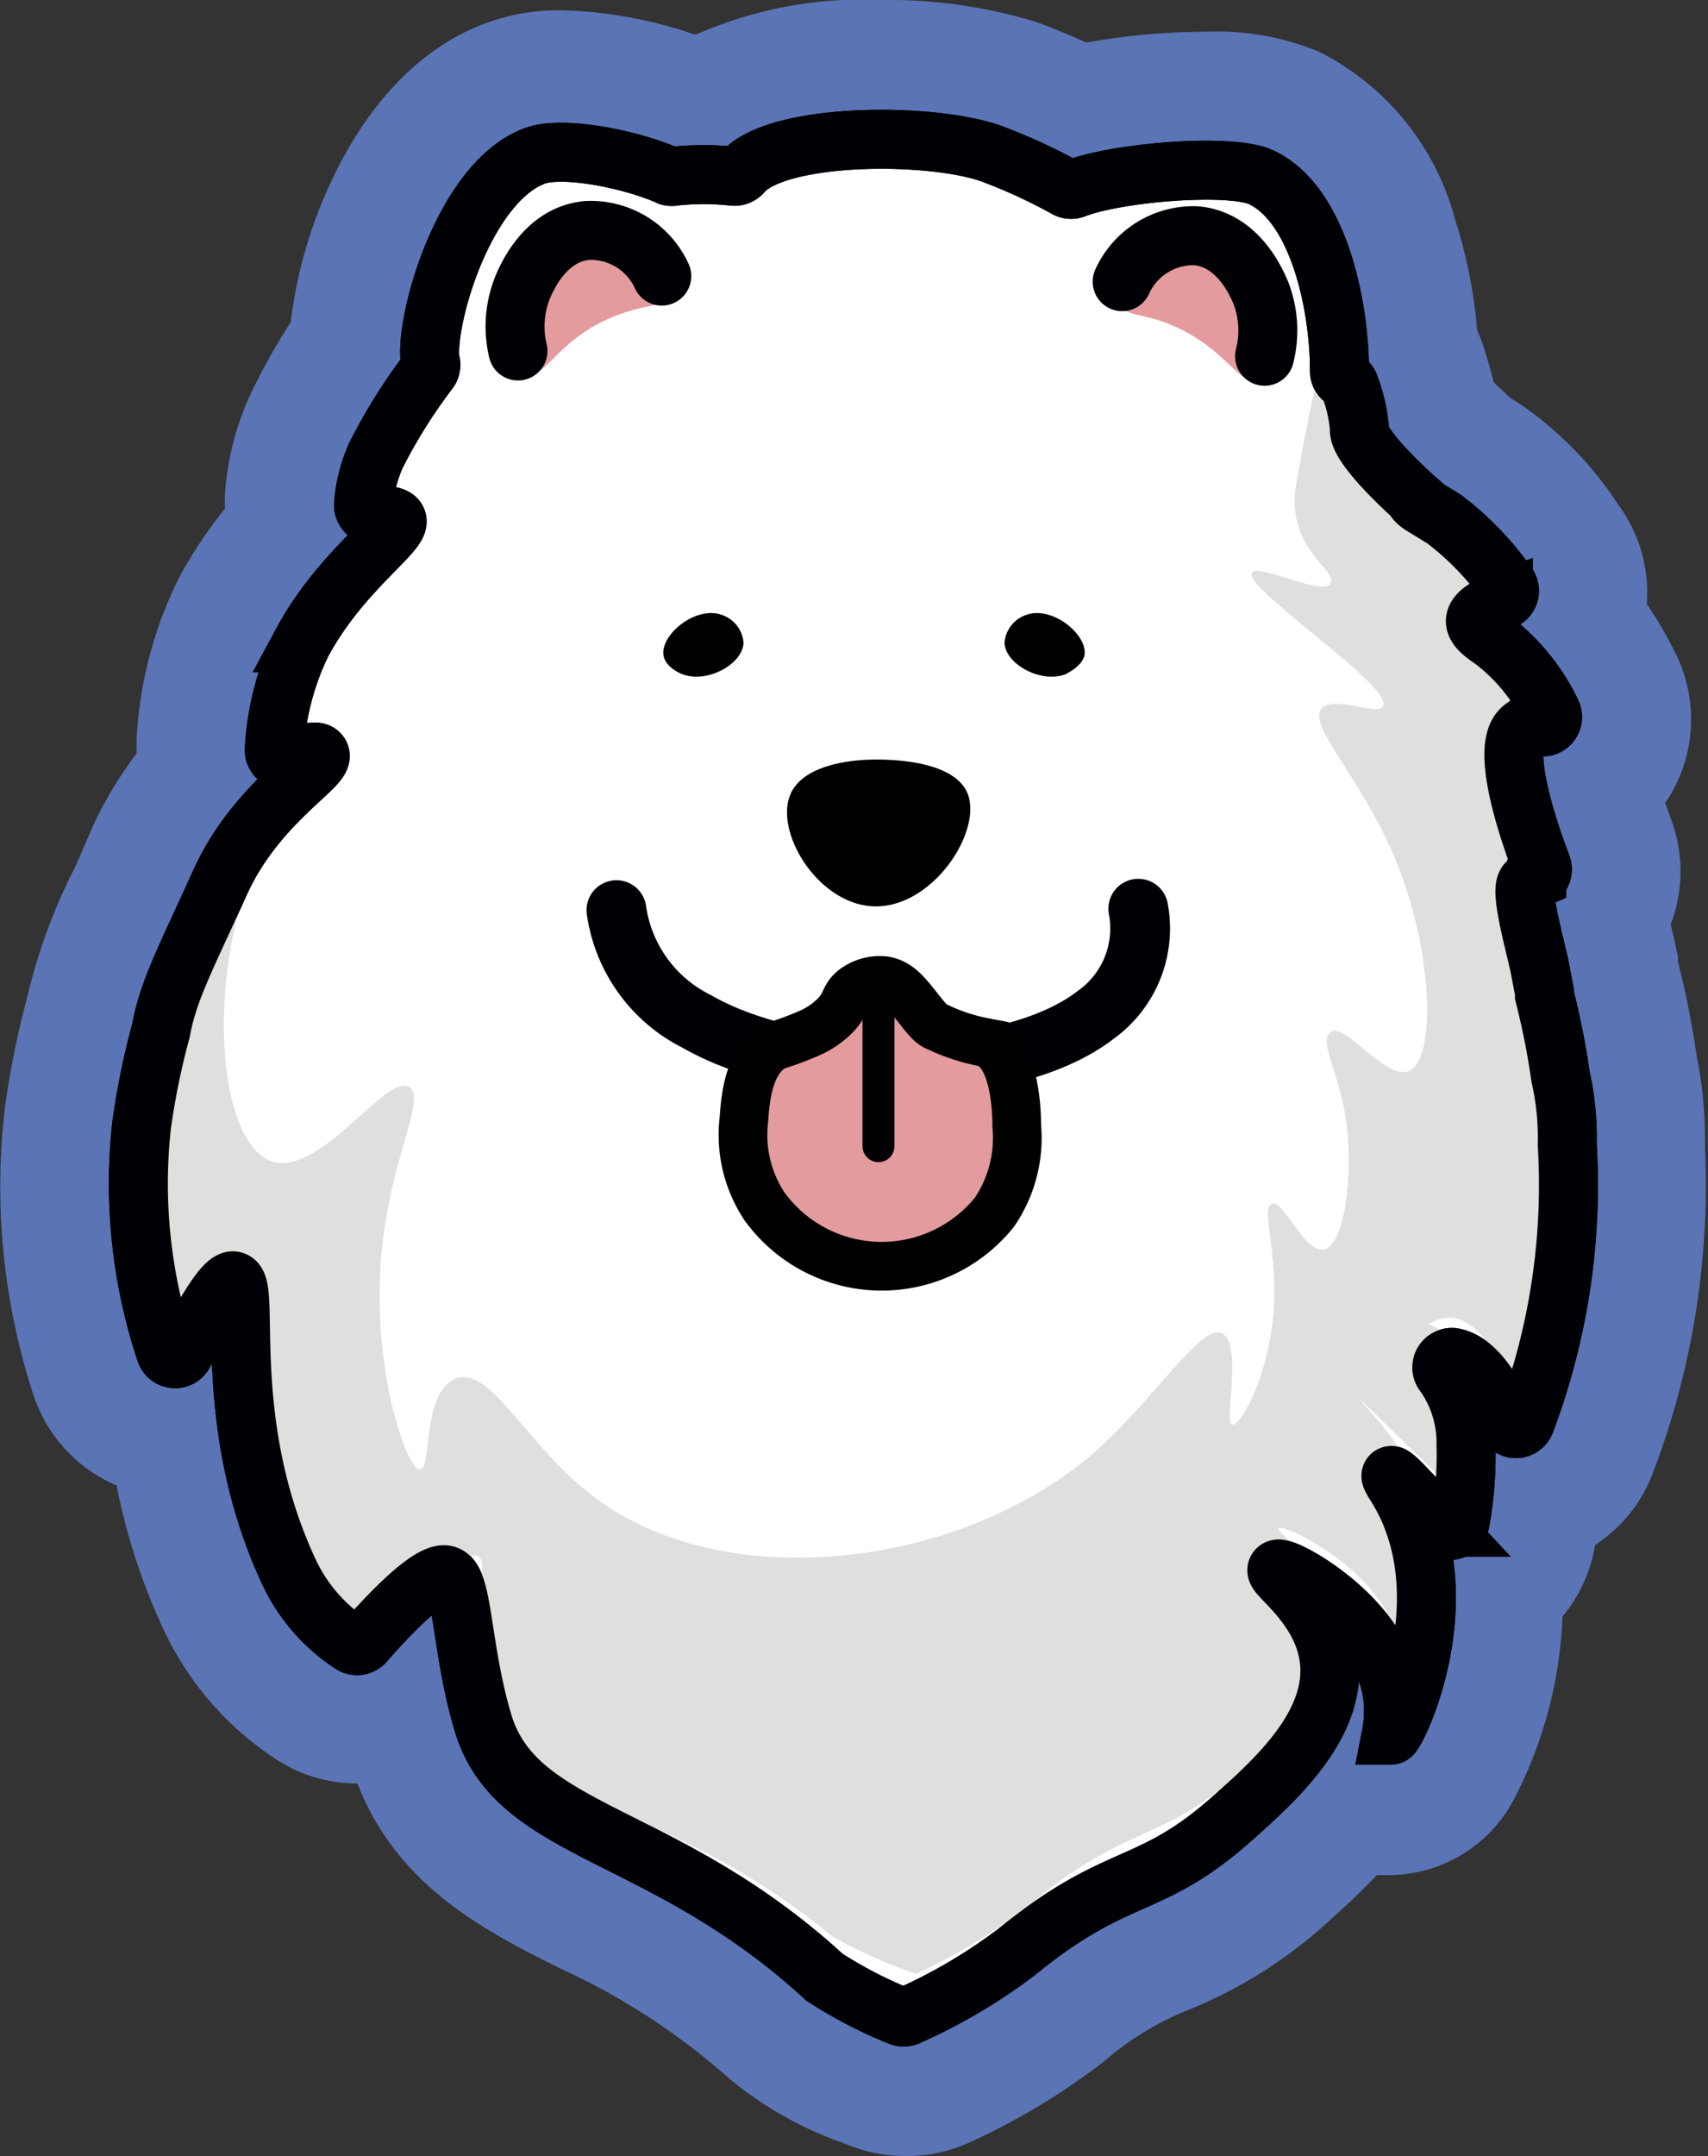
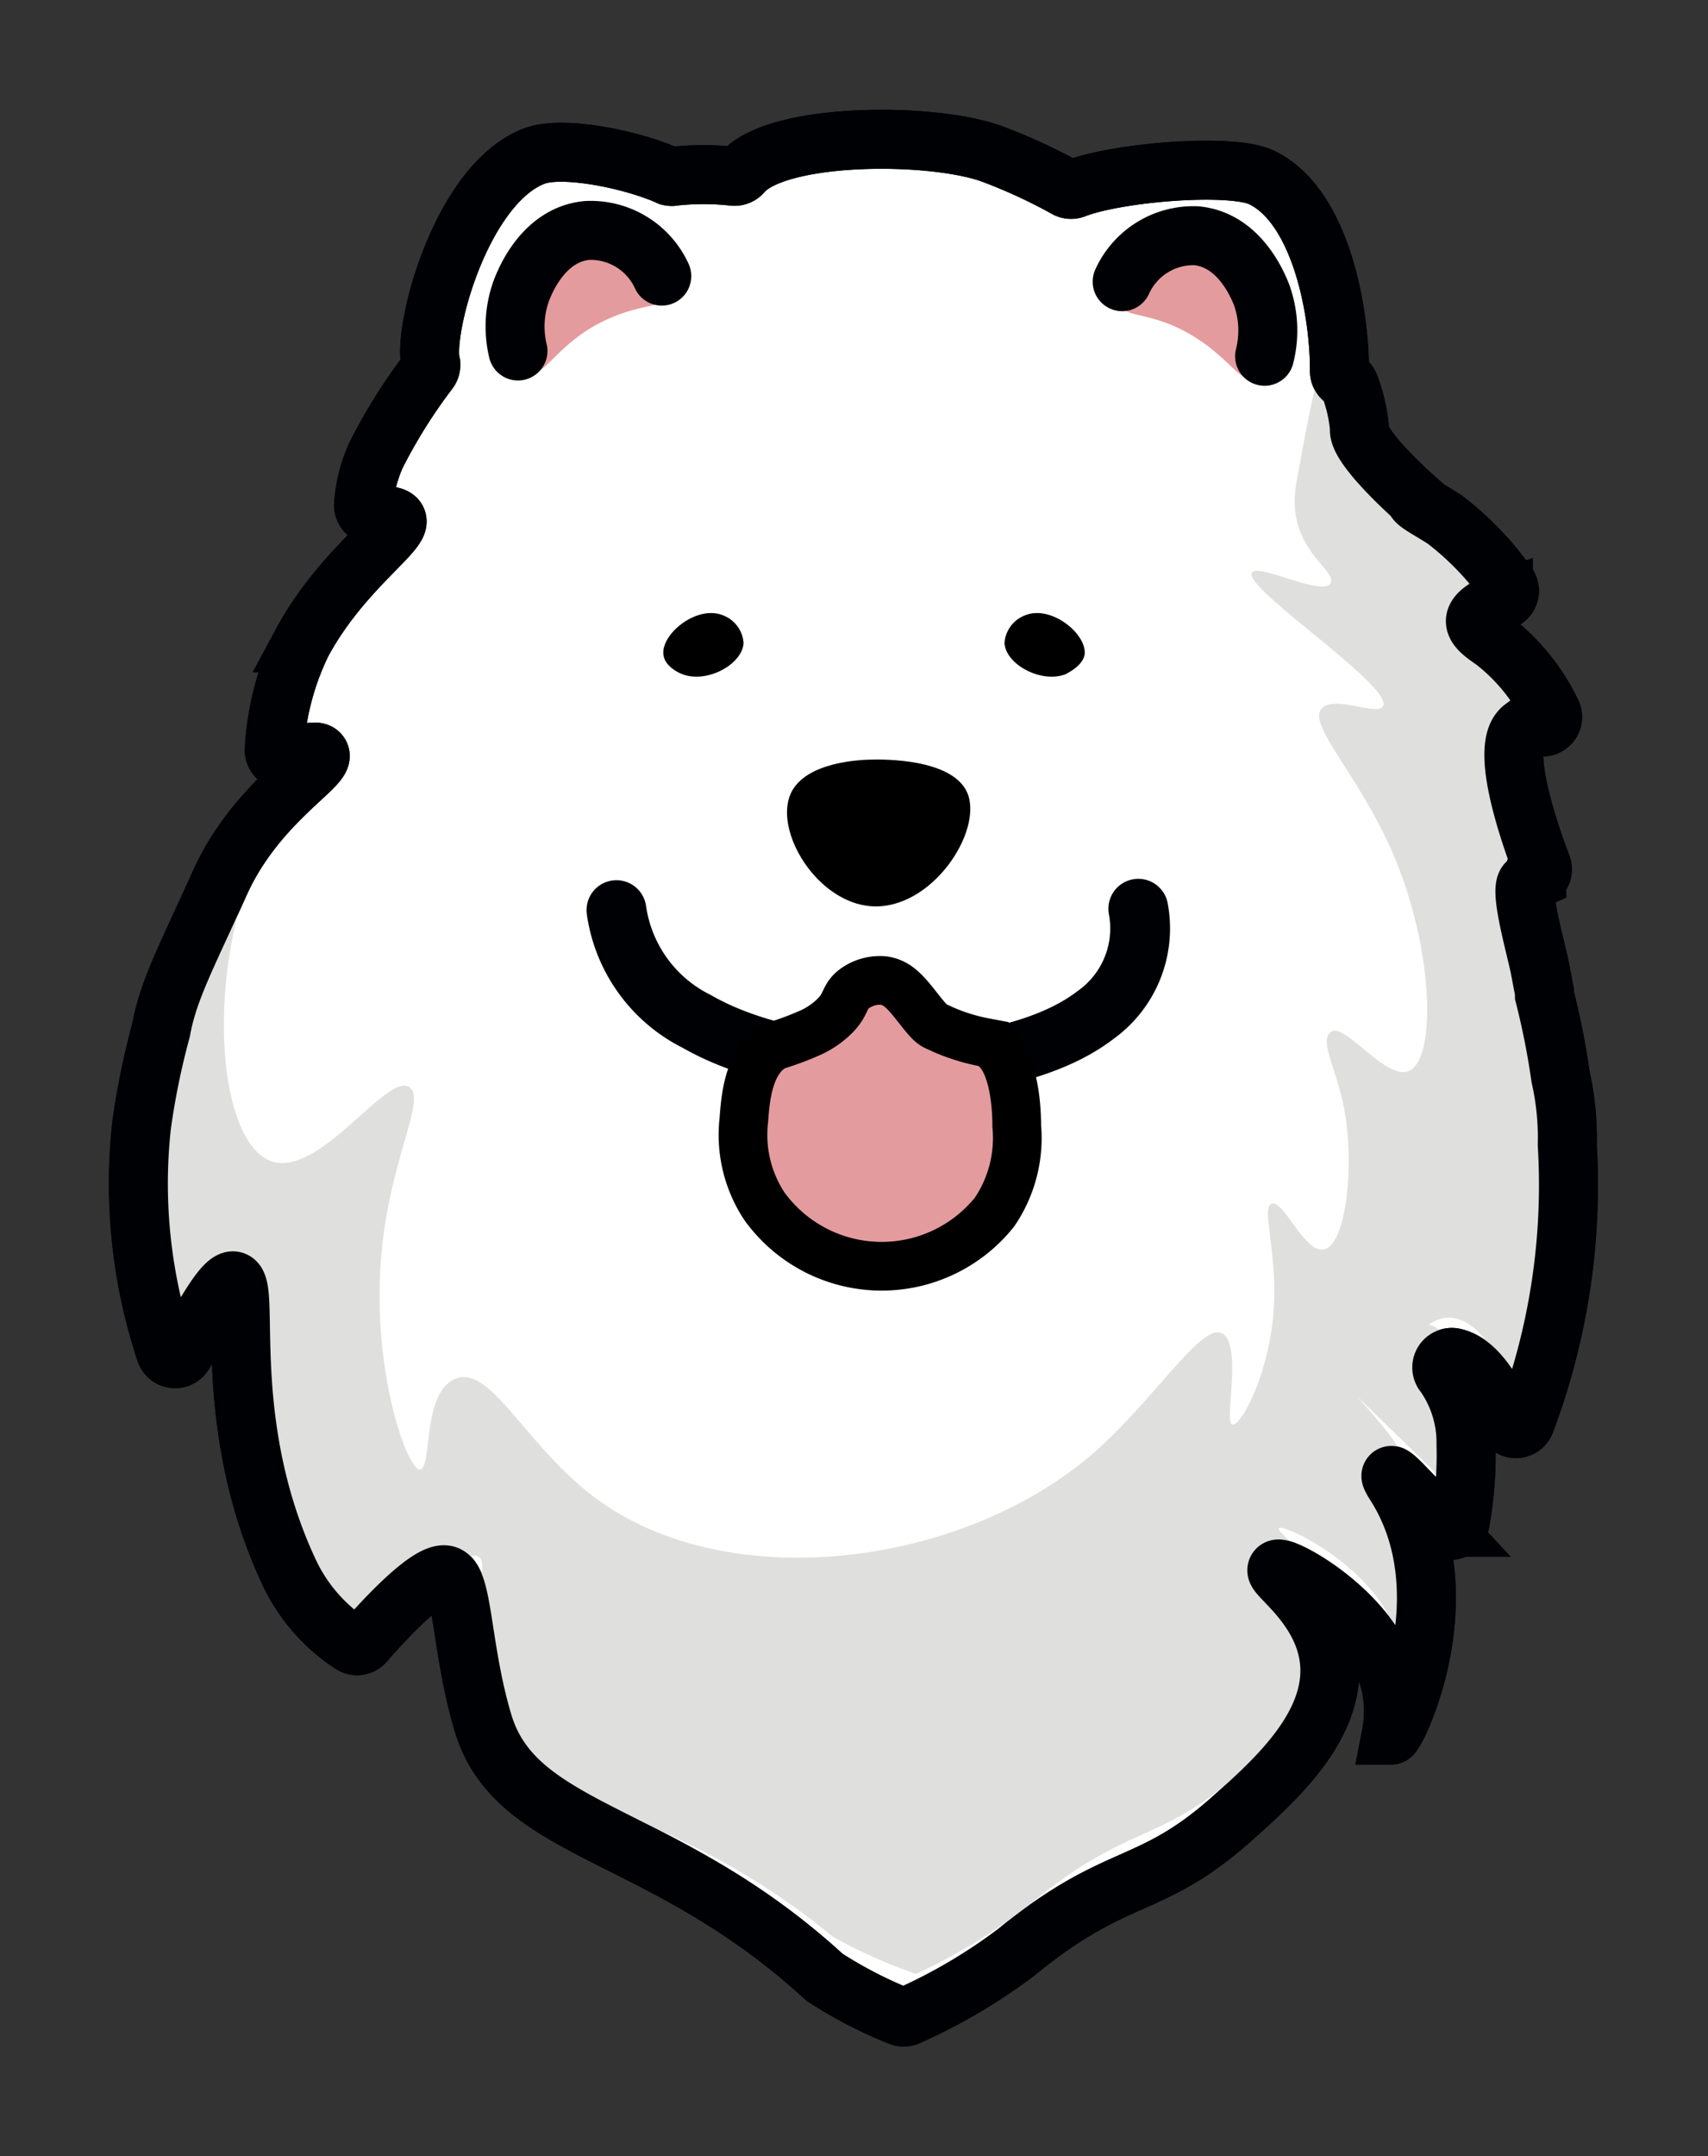
<svg xmlns="http://www.w3.org/2000/svg" id="Слой_1" data-name="Слой 1" viewBox="0 0 61.4 77.47">
  <rect x="0" y="0" width="61.4" height="77.47" fill="#333333" stroke="none" />
  <defs>
    <style>.cls-1,.cls-3{fill:#fff;}.cls-2{fill:#5a74b6;}.cls-10,.cls-3,.cls-5,.cls-7{stroke:#000105;}.cls-10,.cls-3,.cls-5,.cls-7,.cls-8{stroke-miterlimit:10;}.cls-10,.cls-3,.cls-5{stroke-width:2.12px;}.cls-4{fill:#dfdfde;}.cls-10,.cls-5,.cls-7,.cls-9{fill:none;}.cls-6,.cls-8{fill:#e49b9e;}.cls-10,.cls-7,.cls-9{stroke-linecap:round;}.cls-7{stroke-width:2.15px;}.cls-8,.cls-9{stroke:#000;}.cls-8{stroke-width:1.75px;}.cls-9{stroke-linejoin:round;stroke-width:1.15px;}</style>
  </defs>
  <title>лого без текста</title>
  <path class="cls-1" d="M30.68,43l-.35-.25.11-.1.32-.21a1,1,0,0,1,.46-.16.14.14,0,0,1,.11,0l0,.06a2.47,2.47,0,0,1-.53.51s-.06,0-.05.08Z" transform="translate(-1.66 -1.63)" />
  <path class="cls-1" d="M30.25,42.72l-.06,0a1.74,1.74,0,0,1,.39-.22A1.82,1.82,0,0,0,30.25,42.72Z" transform="translate(-1.66 -1.63)" />
  <path class="cls-1" d="M27.57,43l-.16-.17v0a.07.07,0,0,1,0,0h0l0,0A.49.49,0,0,1,27.57,43Z" transform="translate(-1.66 -1.63)" />
-   <path class="cls-2" d="M34.17,79.09a5.33,5.33,0,0,1-2.1-.43,13.4,13.4,0,0,1-4.15-2.31,24.38,24.38,0,0,0-6.13-4c-2.62-1.31-5.84-2.92-7.28-6.64h0a5.35,5.35,0,0,1-2.91-.86,11.28,11.28,0,0,1-4.06-4.67A22.68,22.68,0,0,1,5.85,55a5.34,5.34,0,0,1-3-3.29,24.06,24.06,0,0,1-1-10.38,32.6,32.6,0,0,1,.78-3.84,20.72,20.72,0,0,1,1.75-4.75L5,31.31A14.31,14.31,0,0,1,6.57,28.7q0-.25,0-.5A14.66,14.66,0,0,1,8.14,22.3,17,17,0,0,1,9.75,19.9a5.31,5.31,0,0,1,0-.58,10.26,10.26,0,0,1,.89-3.47,22.16,22.16,0,0,1,1.47-2.64,16.67,16.67,0,0,1,1.12-4.3C14.57,5.67,16.56,3.46,19,2.51A7.56,7.56,0,0,1,21.79,2a15.77,15.77,0,0,1,4.81.86h.11A14.74,14.74,0,0,1,33.3,1.63a18.25,18.25,0,0,1,5.58.78c.42.15,1.11.42,1.83.75A24.75,24.75,0,0,1,45,2.77a9.59,9.59,0,0,1,4.08.72,9.46,9.46,0,0,1,4.88,6,17.81,17.81,0,0,1,.8,4q.1.22.18.45c.17.5.31,1,.42,1.43l.5.47.1.09.38.24a13.09,13.09,0,0,1,3.52,3.63,5.32,5.32,0,0,1,1,3.53,14.17,14.17,0,0,1,1,1.71,5.32,5.32,0,0,1-.2,5.23l-.14.21.2.55a5.34,5.34,0,0,1,0,3.81l.11.47.15.7,0,.17a32.76,32.76,0,0,1,.67,3.37,15.16,15.16,0,0,1,.3,3.28,29.08,29.08,0,0,1-1.9,11.8,5.34,5.34,0,0,1-2.05,2.51h0a5.35,5.35,0,0,1-1.17,2.57,15.53,15.53,0,0,1-1.71,6.5A5.1,5.1,0,0,1,51.66,69l-.5,0c-.65.68-1.28,1.25-1.77,1.69a16.71,16.71,0,0,1-5,3.15,10.52,10.52,0,0,0-3,1.82,24.35,24.35,0,0,1-5,3A5.32,5.32,0,0,1,34.17,79.09Z" transform="translate(-1.66 -1.63)" />
  <path class="cls-3" d="M58,42.75a.33.33,0,0,1,0,0,9.87,9.87,0,0,0-.24-2.43,27.59,27.59,0,0,0-.58-2.93l0-.12v0L57,36.33c-.19-.87-.75-2.85-.42-3l.32-.14a.36.36,0,0,0,.18-.46c-.38-1-1.56-4.28-.68-4.94a.78.78,0,0,1,.63-.05.36.36,0,0,0,.4-.52,7.17,7.17,0,0,0-2.05-2.55c-.28-.2-.72-.47-.68-.76s.56-.56,1-.72a.36.36,0,0,0,.15-.55A10.7,10.7,0,0,0,53.6,20.3c-.6-.39-1.1-.62-1.07-.77,0,0-2.1-1.85-2-2.5a5.6,5.6,0,0,0-.36-1.55.36.36,0,0,0-.17-.2h0a.36.36,0,0,1-.19-.32C49.82,12.77,49.12,9,47,8c-1.09-.51-5.12-.19-6.68.4a.36.36,0,0,1-.31,0,19.8,19.8,0,0,0-2.74-1.26c-2.2-.77-7.7-.75-8.93.7a.37.37,0,0,1-.34.12,9.8,9.8,0,0,0-2.1,0,.37.37,0,0,1-.18,0c-1.3-.59-3.84-1.12-4.86-.72-2.61,1-4,6.19-3.72,7.43a.35.35,0,0,1-.06.28A19.56,19.56,0,0,0,15.17,18a5.26,5.26,0,0,0-.44,1.75.36.36,0,0,0,.37.39c.32,0,.74,0,.82.16.23.41-2,1.82-3.4,4.42a10,10,0,0,0-1,3.83.36.36,0,0,0,.5.36c.43-.17,1-.36,1.12-.2.35.39-2.25,1.68-3.59,4.67-1.14,2.54-1.84,3.81-2.1,5.26v0a27.29,27.29,0,0,0-.7,3.42,19.15,19.15,0,0,0,.86,8.13.36.36,0,0,0,.67.05c.51-1,1.39-2.64,1.77-2.59.66.1-.52,5.08,2,10.46A6.26,6.26,0,0,0,14.3,60.7a.36.36,0,0,0,.47-.07c.58-.67,2.31-2.58,2.93-2.41s.53,2.68,1.33,5.33c1.21,4,6.47,3.79,12.27,9.12A15.87,15.87,0,0,0,34,74.07a.36.36,0,0,0,.29,0,19.76,19.76,0,0,0,3.92-2.31c3.67-3,4.77-2.12,7.81-4.85,1.51-1.35,3.76-3.37,3.41-5.75-.28-1.91-2.08-3-1.85-3.15s3.56,1.64,4.09,4.24a4.48,4.48,0,0,1,0,1.72c.18,0,2.66-5.07.15-9-.47-.74.25,0,.25,0,.79.83.51.51,1.46,1.53a.36.36,0,0,0,.62-.19,13.44,13.44,0,0,0,.21-2.79A4.25,4.25,0,0,0,53.58,51a.36.36,0,0,1,.35-.59c.88.19,1.54,1.45,1.89,2.32a.36.36,0,0,0,.67,0A24.17,24.17,0,0,0,58,42.75Z" transform="translate(-1.66 -1.63)" />
  <path class="cls-4" d="M57.54,39a25.88,25.88,0,0,0-.67-2.83l0-.13-.22-.85c-.22-.84-.84-2.75-.51-2.88a3.24,3.24,0,0,0,.61-.31s-2-4.26-1-5.06c.39-.3,1.42.2,1.42.2A7.86,7.86,0,0,0,54.63,24c-.29-.19-.74-.44-.71-.72,0-.45,1.37-.89,1.37-.89a12.4,12.4,0,0,0-2.57-2.61c-.61-.36-1.14-.57-1.1-.72,0,0-2.18-1.74-2.08-2.37A6.65,6.65,0,0,0,49.07,15s-.3,1.09-.81,4c-.41,2.35,1.51,3.11,1.23,3.59s-2.65-.75-2.83-.38c-.29.57,5.07,4.06,4.72,4.79-.19.39-1.84-.46-2.24.13s1.28,2.28,2.48,4.91c1.58,3.48,1.7,7.58.71,8.06-.83.4-2.34-1.78-2.83-1.39s.39,1.48.59,3.53c.19,1.89-.13,4.12-.83,4.28s-1.47-1.82-1.89-1.64.36,2.07,0,4.53c-.28,1.92-1.13,3.48-1.42,3.4s.38-2.86-.35-3.27S43.2,51.87,41,53.81C36.26,57.94,27.81,59,23.05,55.44c-2.47-1.84-3.75-4.77-5-4.28s-.83,3.25-1.3,3.27-1.9-4-1.3-8.44c.4-3,1.49-4.88.94-5.29-.8-.6-3.26,3.3-5,2.64s-2.26-5.56-.94-9.7c1.49-4.68,2.21-4,1.62-5.39-.26-.62,1.28-3.19,0-3.31l-.11.2a10.17,10.17,0,0,0-.86,4.32s1.41-.71,1.66-.47-2.22,1.69-3.5,4.64c-1.09,2.51-1.75,3.76-2,5.18a25.47,25.47,0,0,0-.61,3.36,18.54,18.54,0,0,0,1.42,8.67s1.52-3.39,2.08-3.33-.38,4.94,2.3,10.1a6.14,6.14,0,0,0,2.62,2.59s3-2.85,3.72-2.67-.77,2.62.11,5.17c1.35,3.9,6.66,3.5,12.69,8.51a18.52,18.52,0,0,0,3,1.34,20.83,20.83,0,0,0,4-2.42c3.62-3.05,4.76-2.19,7.77-4.92,1.49-1.35,3.71-3.38,3.28-5.68-.34-1.84-2.2-2.85-2-3s3.65,1.49,4.27,4a4.18,4.18,0,0,1,0,1.67c.18,0,2.54-5-.11-8.76-.49-.7-1.32-1.58-1.31-1.59s3.61,3.51,3.61,3.51A15.08,15.08,0,0,0,54.45,52c-.27-2.6-1.43-2.78-1.43-2.78C54.89,47.95,56.24,52,56.24,52A21.39,21.39,0,0,0,57.85,41.4,9.06,9.06,0,0,0,57.54,39Z" transform="translate(-1.66 -1.63)" />
  <path class="cls-5" d="M58,42.75a.33.33,0,0,1,0,0,9.87,9.87,0,0,0-.24-2.43,27.59,27.59,0,0,0-.58-2.93l0-.12v0L57,36.33c-.19-.87-.75-2.85-.42-3l.32-.14a.36.36,0,0,0,.18-.46c-.38-1-1.56-4.28-.68-4.94a.78.78,0,0,1,.63-.05.36.36,0,0,0,.4-.52,7.17,7.17,0,0,0-2.05-2.55c-.28-.2-.72-.47-.68-.76s.56-.56,1-.72a.36.36,0,0,0,.15-.55A10.7,10.7,0,0,0,53.6,20.3c-.6-.39-1.1-.62-1.07-.77,0,0-2.1-1.85-2-2.5a5.6,5.6,0,0,0-.36-1.55.36.36,0,0,0-.17-.2h0a.36.36,0,0,1-.19-.32C49.82,12.77,49.12,9,47,8c-1.09-.51-5.12-.19-6.68.4a.36.36,0,0,1-.31,0,19.8,19.8,0,0,0-2.74-1.26c-2.2-.77-7.7-.75-8.93.7a.37.37,0,0,1-.34.12,9.8,9.8,0,0,0-2.1,0,.37.37,0,0,1-.18,0c-1.3-.59-3.84-1.12-4.86-.72-2.61,1-4,6.19-3.72,7.43a.35.35,0,0,1-.06.28A19.56,19.56,0,0,0,15.17,18a5.26,5.26,0,0,0-.44,1.75.36.36,0,0,0,.37.39c.32,0,.74,0,.82.16.23.41-2,1.82-3.4,4.42a10,10,0,0,0-1,3.83.36.36,0,0,0,.5.36c.43-.17,1-.36,1.12-.2.35.39-2.25,1.68-3.59,4.67-1.14,2.54-1.84,3.81-2.1,5.26v0a27.29,27.29,0,0,0-.7,3.42,19.15,19.15,0,0,0,.86,8.13.36.36,0,0,0,.67.05c.51-1,1.39-2.64,1.77-2.59.66.1-.52,5.08,2,10.46A6.26,6.26,0,0,0,14.3,60.7a.36.36,0,0,0,.47-.07c.58-.67,2.31-2.58,2.93-2.41s.53,2.68,1.33,5.33c1.21,4,6.47,3.79,12.27,9.12A15.87,15.87,0,0,0,34,74.07a.36.36,0,0,0,.29,0,19.76,19.76,0,0,0,3.92-2.31c3.67-3,4.77-2.12,7.81-4.85,1.51-1.35,3.76-3.37,3.41-5.75-.28-1.91-2.08-3-1.85-3.15s3.56,1.64,4.09,4.24a4.48,4.48,0,0,1,0,1.72c.18,0,2.66-5.07.15-9-.47-.74.25,0,.25,0,.79.83.51.51,1.46,1.53a.36.36,0,0,0,.62-.19,13.44,13.44,0,0,0,.21-2.79A4.25,4.25,0,0,0,53.58,51a.36.36,0,0,1,.35-.59c.88.19,1.54,1.45,1.89,2.32a.36.36,0,0,0,.67,0A24.17,24.17,0,0,0,58,42.75Z" transform="translate(-1.66 -1.63)" />
  <path class="cls-6" d="M20.78,15c-.43-.2-.26-1.59.11-2.55a3.06,3.06,0,0,1,1.62-2c1.5-.5,3.41,1.09,3.25,1.79-.1.47-1.06.23-2.55,1S21.18,15.18,20.78,15Z" transform="translate(-1.66 -1.63)" />
  <path class="cls-6" d="M46.64,15.2c.41-.19.24-1.49-.1-2.39A2.86,2.86,0,0,0,45,10.93c-1.41-.46-3.19,1-3,1.68.1.44,1,.21,2.39,1S46.25,15.38,46.64,15.2Z" transform="translate(-1.66 -1.63)" />
  <path class="cls-7" d="M23.82,34.33a5.3,5.3,0,0,0,2.89,4c3.86,2.22,11.2,2.18,14.33-.23a3.82,3.82,0,0,0,1.54-3.82" transform="translate(-1.66 -1.63)" />
  <path d="M26.16,25.84c.88.37,2.19-.33,2.23-1.11a1.15,1.15,0,0,0-.76-1c-.93-.36-2.21.68-2.12,1.42C25.55,25.58,26.1,25.82,26.16,25.84Z" transform="translate(-1.66 -1.63)" />
  <path d="M40,25.84c-.88.37-2.19-.33-2.23-1.11a1.15,1.15,0,0,1,.76-1c.93-.36,2.21.68,2.12,1.42C40.57,25.58,40,25.82,40,25.84Z" transform="translate(-1.66 -1.63)" />
  <path d="M36.44,30.13c-.53-1.27-3.11-1.21-3.35-1.21-.51,0-2.47.08-3,1.21-.62,1.35.93,3.92,2.89,4.06C35.14,34.34,37,31.51,36.44,30.13Z" transform="translate(-1.66 -1.63)" />
  <path class="cls-8" d="M29.54,39.2c-1,.49-1.09,2-1.14,2.67a4.65,4.65,0,0,0,.74,3.1,5.2,5.2,0,0,0,8.27.21,4.73,4.73,0,0,0,.8-3.1c0-.29,0-2.68-1.16-3a6.91,6.91,0,0,1-1.51-.47c-.32-.16-.33-.07-.81-.68s-.78-1-1.31-1.07a1.55,1.55,0,0,0-1.08.32c-.34.28-.24.49-.63.91a3,3,0,0,1-.91.64A10.81,10.81,0,0,1,29.54,39.2Z" transform="translate(-1.66 -1.63)" />
-   <path class="cls-9" d="M33.24,37.09l0,5.72" transform="translate(-1.66 -1.63)" />
  <path class="cls-10" d="M20.28,14.24A3.77,3.77,0,0,1,20.43,12c.12-.29.78-1.95,2.34-2.09a2.81,2.81,0,0,1,2.68,1.64" transform="translate(-1.66 -1.63)" />
  <path class="cls-10" d="M47.12,14.43A3.77,3.77,0,0,0,47,12.19c-.12-.29-.78-1.95-2.34-2.09A2.81,2.81,0,0,0,42,11.75" transform="translate(-1.66 -1.63)" />
</svg>